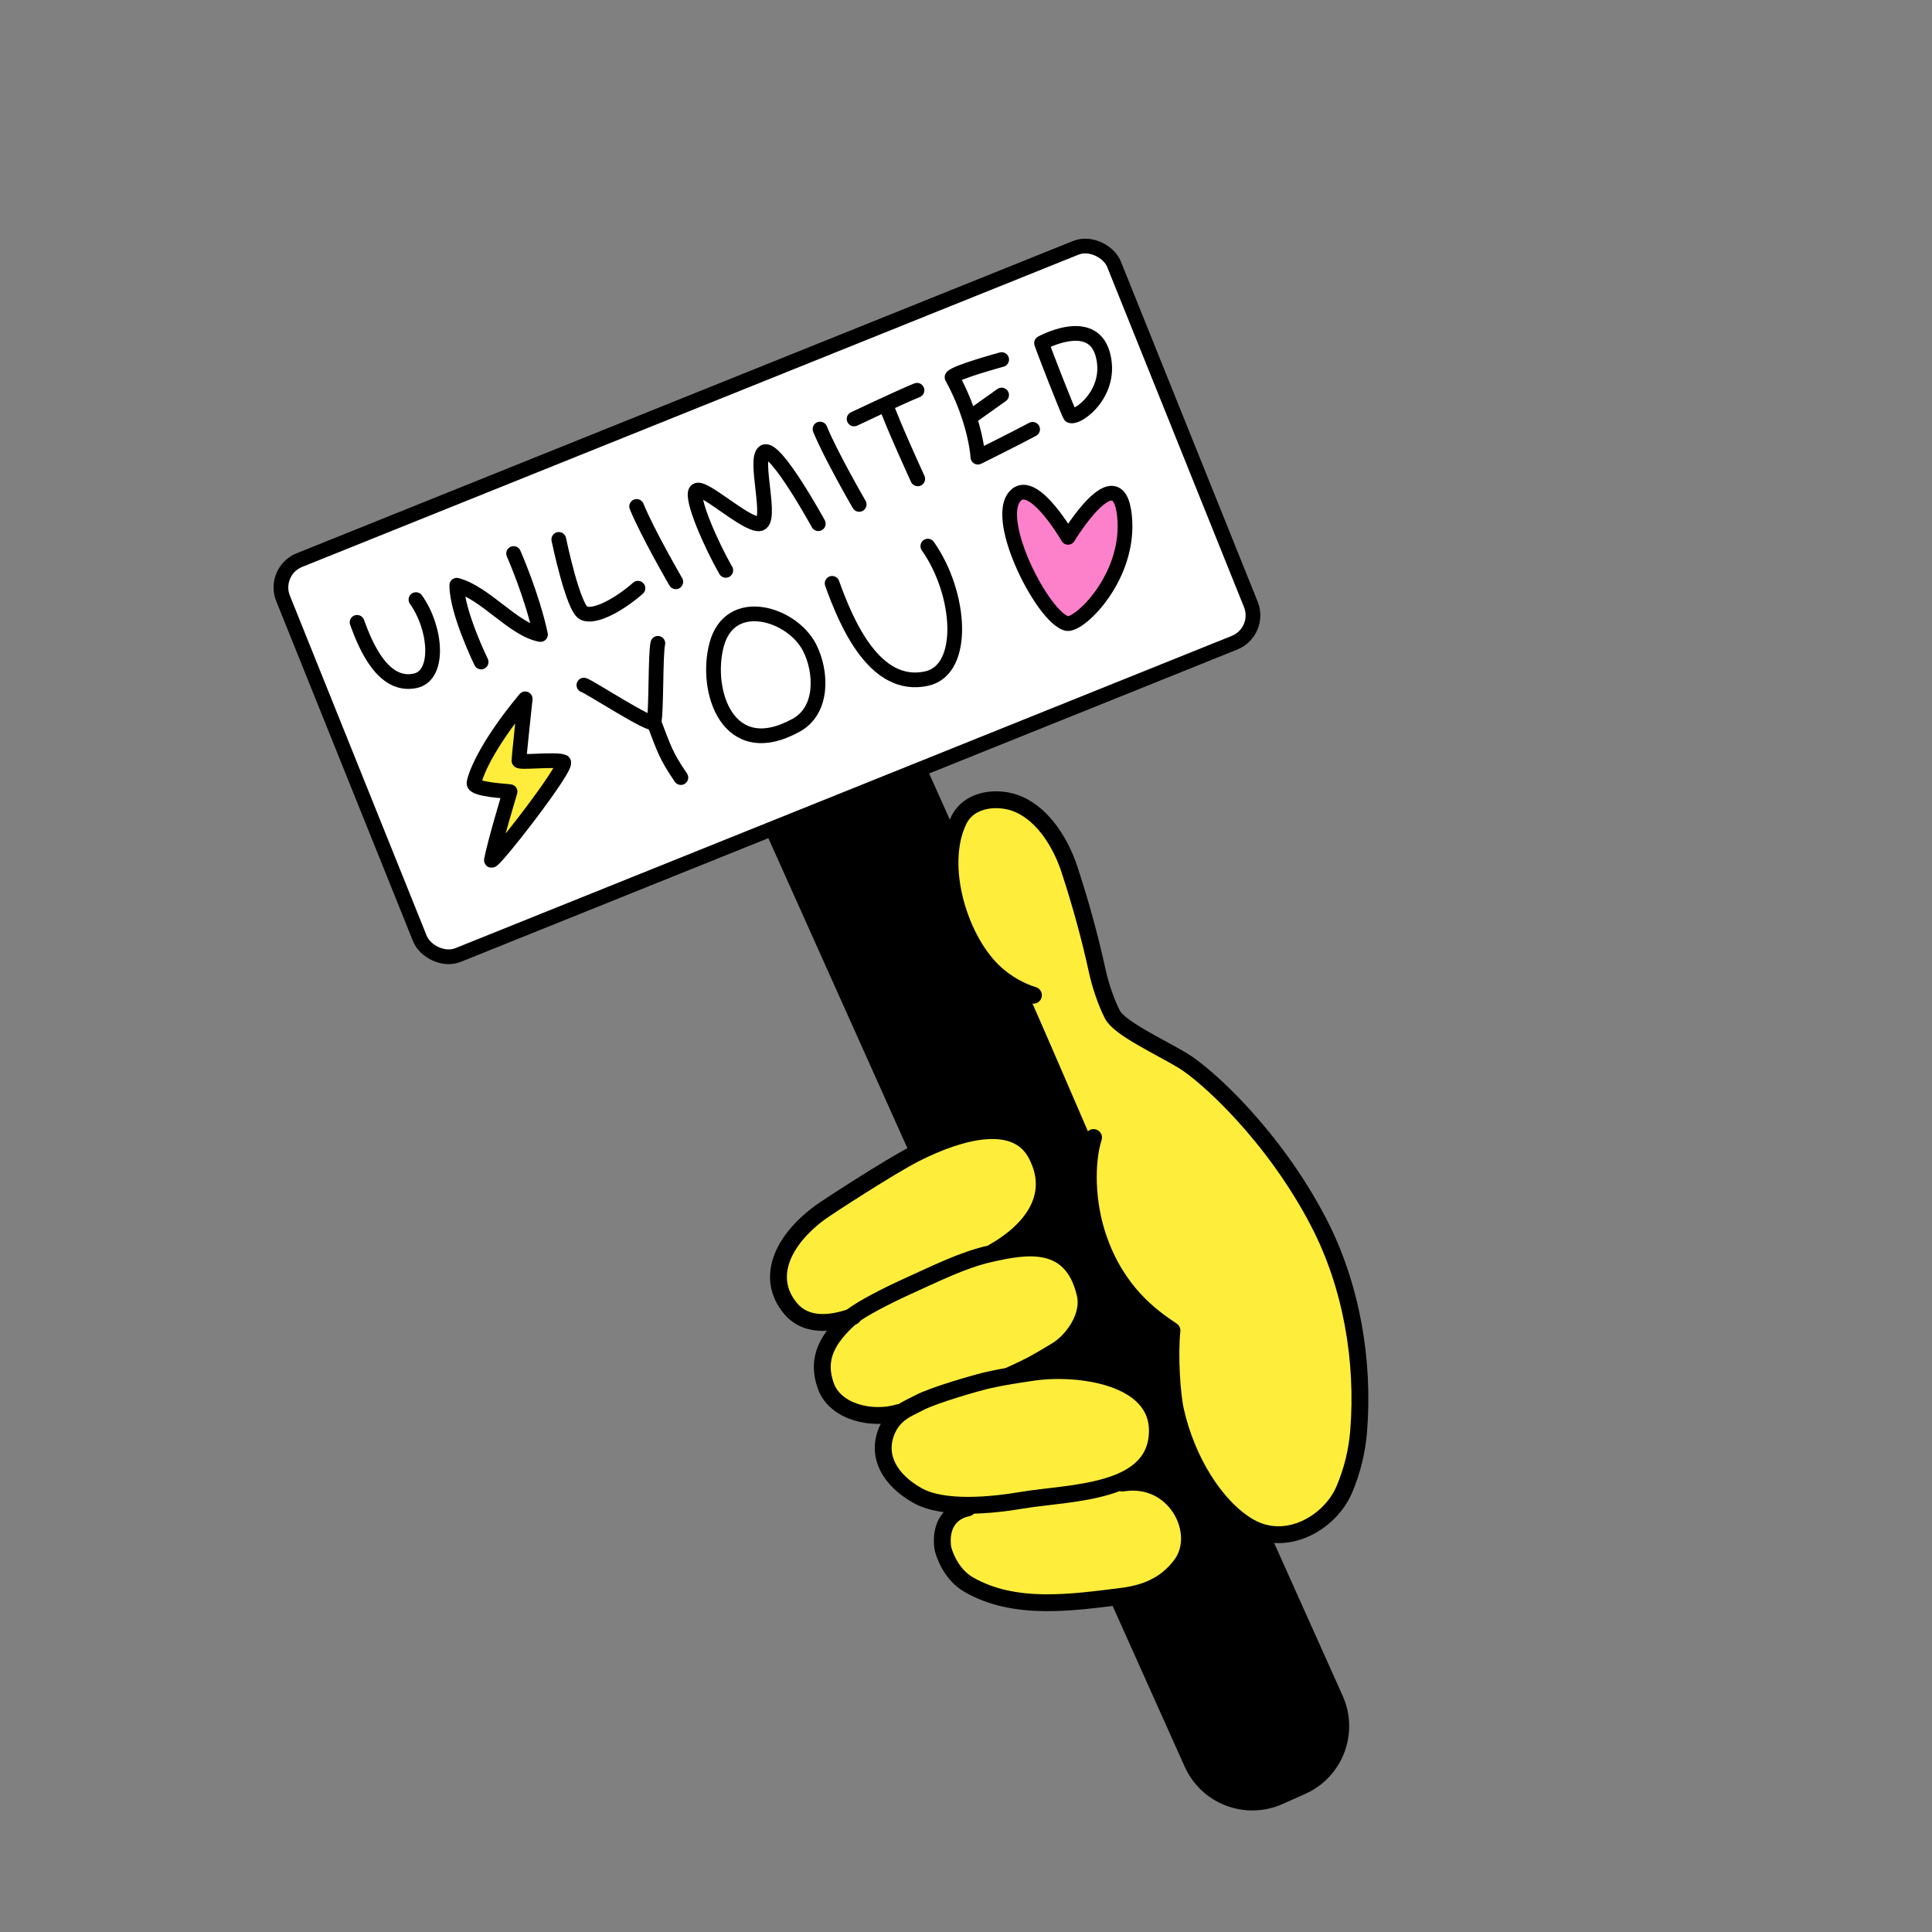
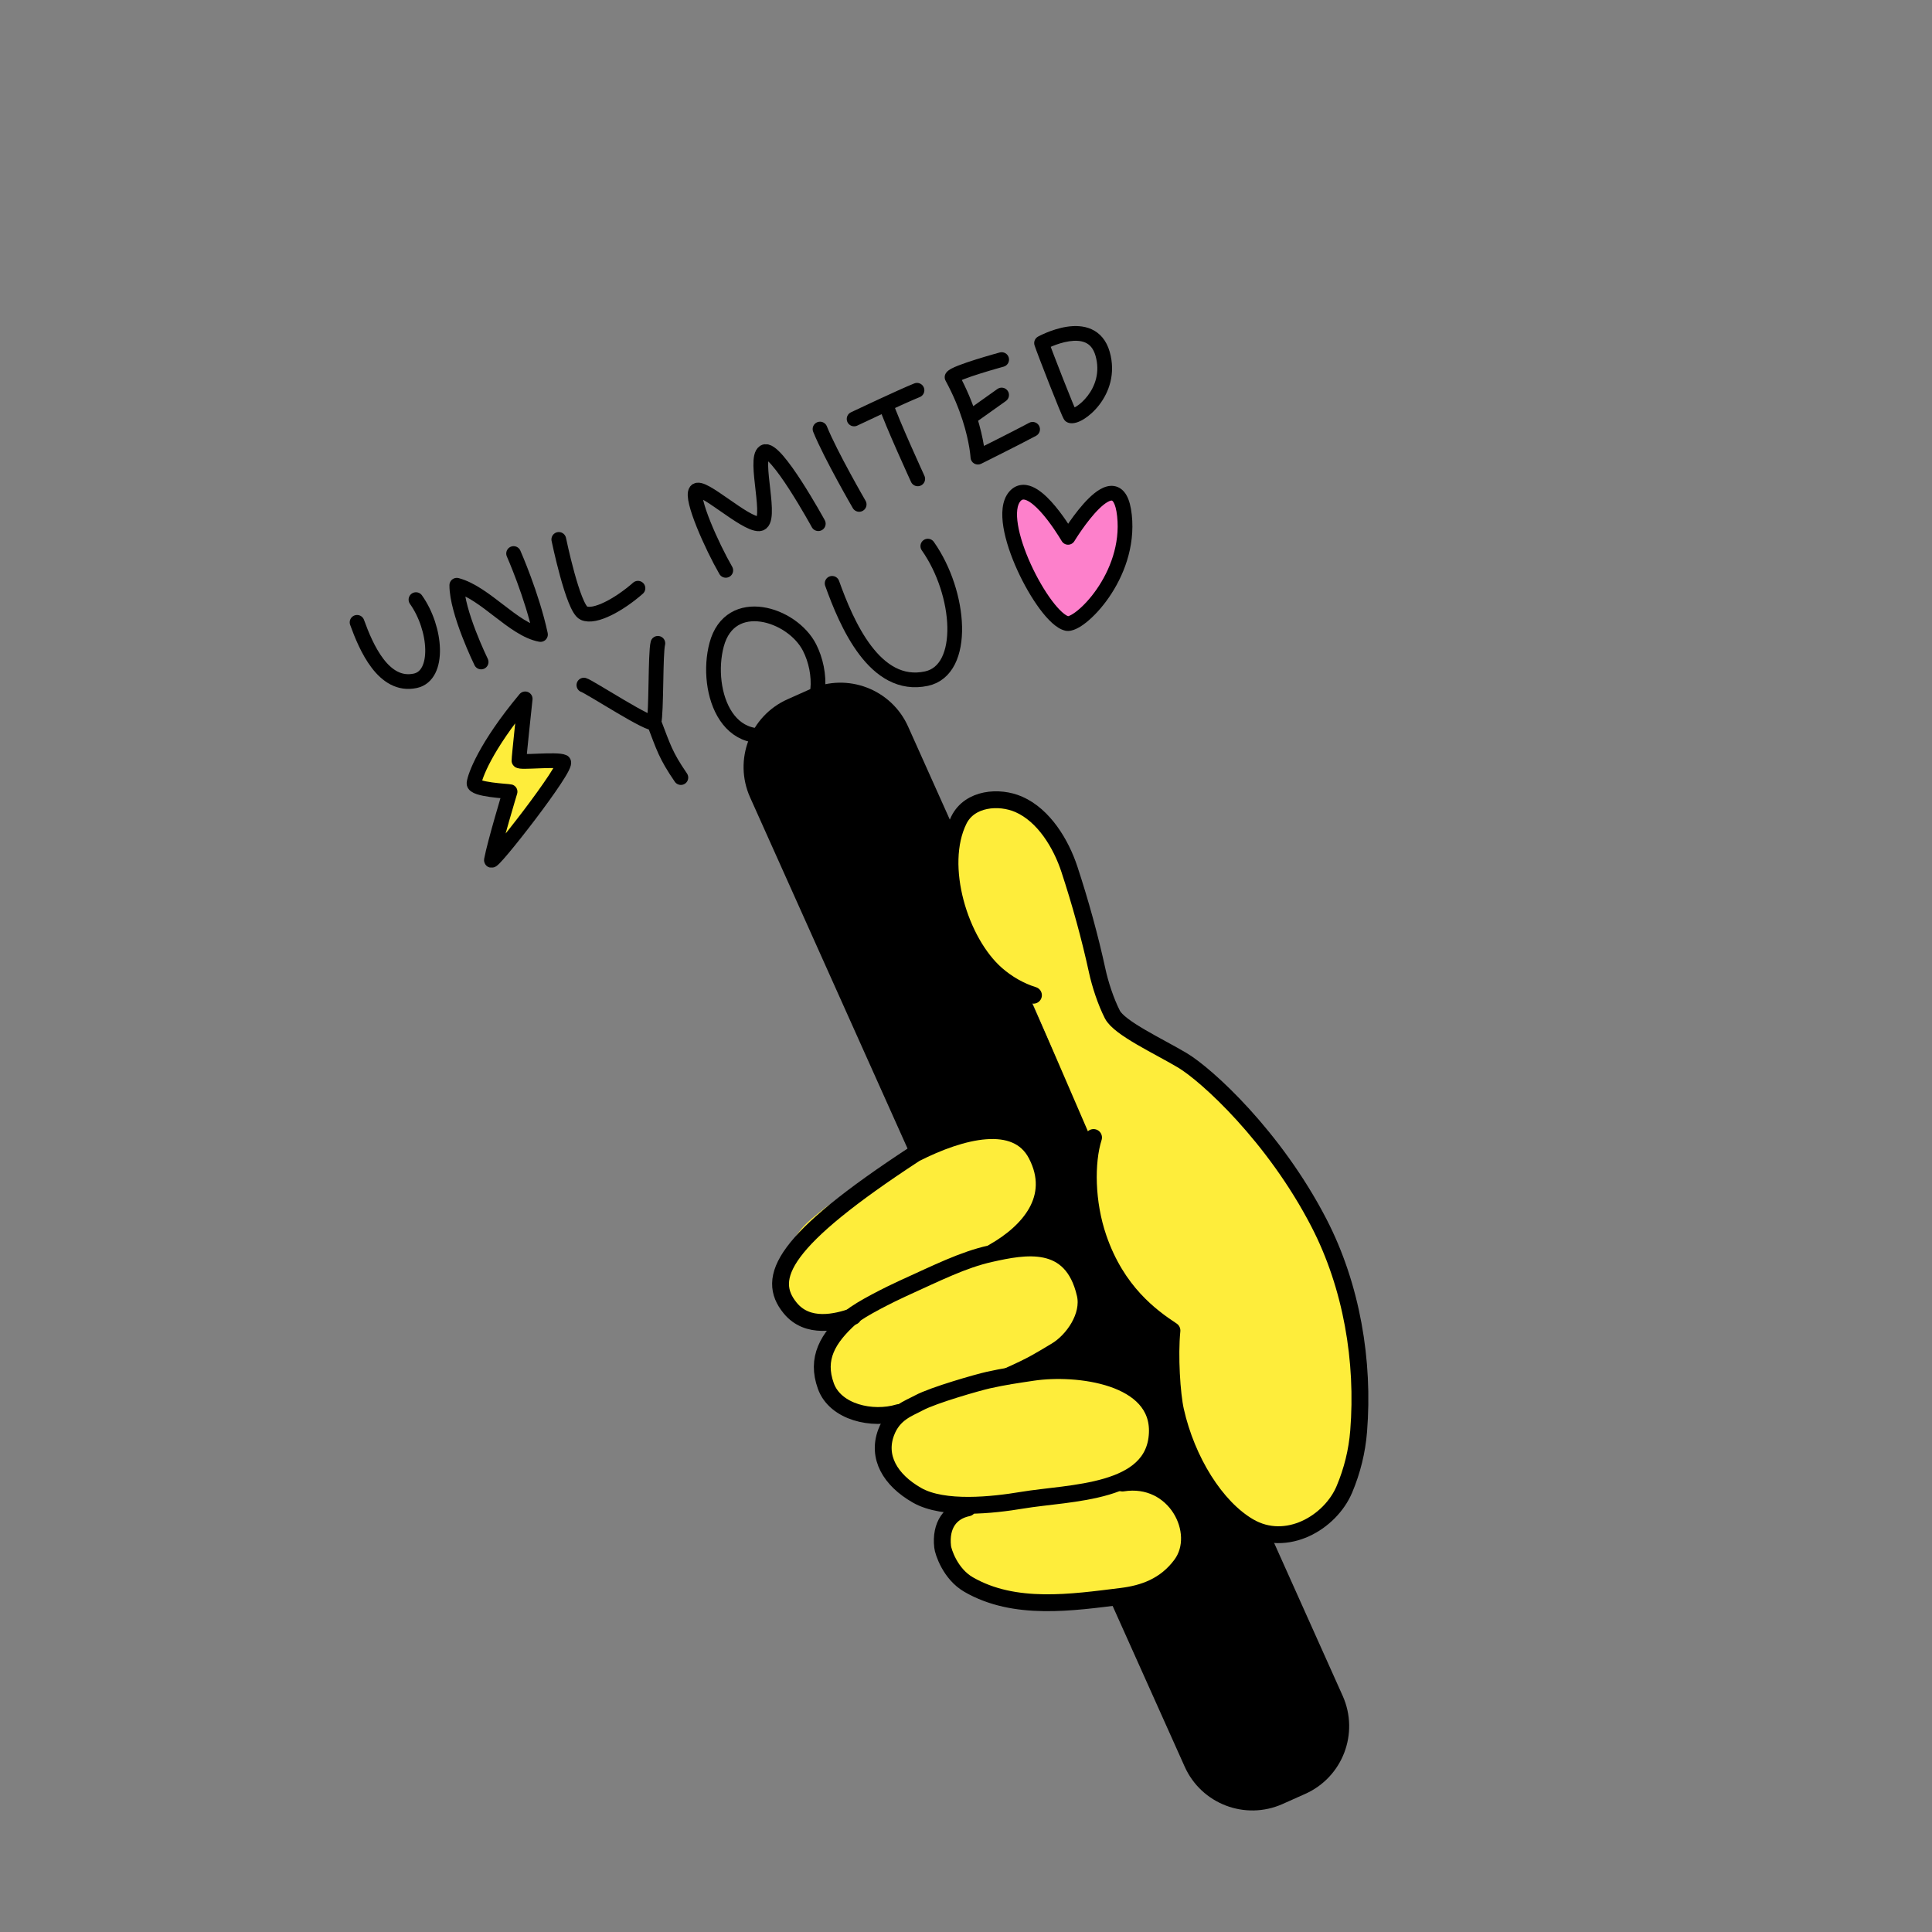
<svg xmlns="http://www.w3.org/2000/svg" width="525" height="525" viewBox="0 0 525 525" fill="none">
  <rect x="0" y="0" width="525" height="525" fill="#808080" stroke="none" />
  <path d="M220.161 187.263C230.324 182.729 242.241 187.289 246.775 197.453L364.871 460.854C369.405 471.017 364.845 482.934 354.681 487.468L348.523 490.22C338.359 494.753 326.442 490.193 321.909 480.03L203.811 216.637C199.277 206.474 203.838 194.557 214.001 190.023L220.16 187.271L220.161 187.263Z" fill="black" />
  <path d="M262.461 409.398C262.641 409.598 261.253 409.857 260.572 410.162C258.489 411.114 257.853 412.09 256.776 414.08C255.443 416.539 256.205 419.73 256.952 422.381C257.842 425.516 259.6 428.634 262.516 430.333C265.342 431.98 268.989 432.886 272.117 433.775C274.293 434.393 276.352 434.445 278.556 434.859C281.731 435.457 284.42 435.633 287.64 435.784C292.594 436.024 298.019 436.069 302.714 434.583C307.428 433.09 312.162 433.186 316.507 430.442C319.055 428.834 319.909 426.9 321.226 424.422C321.847 423.262 322.759 420.839 323.914 420.227C323.464 417.215 323.319 413.496 321.713 410.932C318.27 405.432 311.219 402.924 304.922 402.41C307.203 402.675 308.841 399.935 310.235 398.592C312.032 396.857 313.987 395.614 314.442 392.911C314.802 390.813 314.956 387.741 314.625 385.6C314.202 382.834 312.171 380.79 309.966 379.257C307.876 377.797 305.436 375.938 303.13 374.89C300.153 373.539 296.592 374.533 293.392 373.924C287.596 372.827 281.975 372.485 275.909 372.176C277.522 372.607 279.969 371.397 281.337 370.728C283.39 369.722 285.785 368.341 287.475 366.725C288.637 365.611 289.452 364.323 290.731 363.255C293.146 361.244 293.717 360.217 294.584 357.217C295.224 355.001 295.274 353.652 295.175 351.543C295.069 349.321 294.123 346.84 292.845 344.985C290.476 341.554 285.55 340.432 281.78 339.8C279.648 339.445 277.525 338.642 275.328 338.671C273.869 338.689 272.295 339.241 270.874 339.488C270.604 337.613 276.609 335.522 277.809 334.203C280.569 331.177 283.402 326.398 283.477 322.216C283.493 321.463 283.555 320.758 283.622 320.01C283.702 319.047 284.004 317.95 283.84 316.996C283.323 313.952 280.158 311.108 277.847 309.348C271.373 304.401 261.222 307.947 254.708 311.036C252.431 312.116 249.862 312.386 247.639 313.618C244.441 315.395 242.011 317.899 238.487 319.044C235.644 319.962 233.681 322.227 231.332 323.924C229.086 325.554 226.479 326.461 224.22 328.219C222.027 329.923 219.29 332.032 217.575 334.158C216.406 335.601 215.573 337.234 214.392 338.797C209.901 344.789 211.475 355.313 218.582 358.546C222.919 360.519 227.124 358.385 231.314 358.469C227.869 358.399 225.171 364.415 224.611 366.952C223.593 371.533 222.961 376.682 226.445 380.486C228.688 382.924 231.758 384.223 235.026 384.493C236.282 384.593 237.62 384.919 238.879 384.907C240.381 384.894 243.027 385.318 244.333 384.496C242.208 387.152 239.251 388.432 239.553 392.322C239.789 395.304 240.241 399.938 242.46 402.183C243.797 403.541 245.628 404.567 247.261 405.486C252.217 408.285 256.797 408.887 262.498 408.951" fill="#FEED3B" />
  <path d="M296.777 310.08C295.745 310.592 295.407 315.059 295.268 316.433C294.569 323.354 295.214 329.256 297.65 335.704C299.012 339.311 301.168 343.215 303.382 346.37C306.05 350.187 308.963 356.214 313.192 358.914C314.96 360.046 316.93 361.148 318.683 362.426C317.565 364.395 316.82 366.618 316.859 368.895C316.964 375.159 319.206 381.813 320.917 387.892C321.613 390.365 322.333 392.771 322.949 395.253C323.696 398.252 325.771 400.725 327.153 403.441C327.986 405.069 328.559 406.098 329.915 407.44C330.837 408.357 332.096 409.126 333.152 410.005C335.449 411.911 337.971 414.846 340.973 415.617C343.983 416.381 348.818 417.459 351.966 416.606C356.684 415.33 362.521 410.776 365.09 406.638C369.533 399.489 369.149 389.805 369.567 381.798C369.735 378.675 369.361 375.419 369.095 372.304C368.742 368.236 368.642 363.897 367.657 359.912C366.826 356.549 366.816 352.949 365.633 349.637C365.146 348.27 364.404 346.946 363.971 345.566C362.519 340.875 360.288 336.512 357.971 332.228C356.182 328.907 354.959 325.297 353.142 321.982C351.736 319.42 349.82 317.258 348.226 314.833C344.168 308.638 339.026 303.982 333.918 298.739C332.77 297.565 331.289 296.348 330.024 295.301C326.038 291.993 322.095 288.958 317.348 286.657C313.917 284.992 309.412 283.305 306.814 280.432C304.848 278.256 301.711 275.91 300.476 273.192C300.213 272.619 300.045 271.361 299.881 270.755C299.063 267.68 298.916 263.389 297.442 260.629C297.418 260.696 297.411 260.765 297.422 260.836C295.807 254.401 294.674 248.103 292.24 241.968C291.708 240.63 291.583 239.203 291.194 237.898C289.484 232.157 286.231 225.375 281.918 221.106C279.97 219.174 277.452 218.599 274.929 217.815C271.801 216.84 268.15 215.717 264.951 217.077C261.461 218.563 259.192 222.315 258.853 226.019C258.638 228.314 257.982 230.433 257.729 232.68C256.924 239.789 259.478 246.544 262.365 252.907C263.621 255.679 264.025 258.374 266.021 260.77C267.916 263.043 275.296 269.331 279.546 270.194" fill="#FEED3B" />
  <path d="M297.161 309.105C295.034 315.829 295.162 326.84 298.455 336.41C303.48 351.064 312.774 357.806 318.466 361.564C317.773 368.433 318.45 378.91 319.45 383.348C322.514 396.98 330.39 409.606 339.401 414.853C349.584 420.782 361.52 413.729 365.319 404.711C367.451 399.661 368.76 394.346 369.192 388.943C370.726 369.885 367.307 349.547 358.428 332.344C346.283 308.818 327.929 292.08 321.26 288.111C314.895 284.32 304.161 279.385 302.272 275.673C300.476 272.152 298.947 267.452 298.155 263.79C296.171 254.664 293.573 245.252 290.607 236.235C288.338 229.327 283.675 221.562 276.821 218.571C271.521 216.258 263.525 216.847 260.561 222.844C254.423 235.27 260.8 256.028 270.762 264.745C273.655 267.275 277.137 269.3 280.829 270.445" stroke="black" stroke-width="4.578" stroke-linecap="round" stroke-linejoin="round" />
  <path d="M305.026 403.001C319.422 400.699 327.378 416.482 321.005 425.145C316.651 431.064 310.664 433.061 304.78 433.785C291.281 435.449 275.724 437.816 263.209 430.585C258.16 427.673 256.285 421.585 256.152 420.331C255.489 414.436 258.276 410.719 263.006 409.748" stroke="black" stroke-width="4.578" stroke-linecap="round" stroke-linejoin="round" />
  <path d="M249.693 381.22C246.895 382.733 242.761 383.99 240.787 389.281C238.326 395.867 241.807 402.108 249.188 406.323C256.47 410.484 269.883 408.985 277.709 407.676C290.775 405.491 313.741 406.032 314.491 389.498C315.208 373.81 292.615 371.121 280.602 372.927C276.111 373.601 272.96 374.046 268.533 375.03C265.844 375.626 253.655 379.087 249.693 381.22Z" stroke="black" stroke-width="4.578" stroke-linecap="round" stroke-linejoin="round" />
  <path d="M274.142 373.862C280.862 370.872 282.708 369.601 286.971 367.065C291.576 364.321 296.267 357.639 294.884 351.67C291.264 335.979 278.254 338.637 269.105 340.68C261.677 342.341 254.702 345.878 245.312 350.134C242.221 351.54 233.686 355.752 231.225 357.967C224.862 363.682 221.708 369.149 224.42 376.648C227.003 383.796 237.066 386.017 244.224 383.852" stroke="black" stroke-width="4.578" stroke-linecap="round" stroke-linejoin="round" />
-   <path d="M270.023 340.193C279.528 334.795 287.763 325.565 281.652 313.759C276.21 303.235 261.173 307.155 248.721 313.47C241.828 316.972 224.653 328.144 222.816 329.502C212.504 337.135 208.015 347.237 214.708 355.425C219.486 361.276 227.327 359.301 231.822 357.734" stroke="black" stroke-width="4.578" stroke-linecap="round" stroke-linejoin="round" />
-   <rect x="342.888" y="171.665" width="243.377" height="115.653" rx="8" transform="rotate(158.089 342.888 171.665)" fill="white" stroke="black" stroke-width="4" />
+   <path d="M270.023 340.193C279.528 334.795 287.763 325.565 281.652 313.759C276.21 303.235 261.173 307.155 248.721 313.47C212.504 337.135 208.015 347.237 214.708 355.425C219.486 361.276 227.327 359.301 231.822 357.734" stroke="black" stroke-width="4.578" stroke-linecap="round" stroke-linejoin="round" />
  <path d="M290.237 146.019C290.237 146.019 303.777 123.566 305.561 140.09C307.345 156.614 293.27 170.209 289.897 169.422C283.552 167.941 270.003 141.664 275.744 134.925C280.264 129.619 288.892 143.771 290.237 146.019Z" fill="#FD80CB" />
  <path d="M305.561 140.09L303.572 140.305L305.561 140.09ZM290.237 146.019L288.521 147.046C288.882 147.649 289.532 148.018 290.234 148.019C290.936 148.02 291.588 147.653 291.95 147.052L290.237 146.019ZM289.897 169.422L289.442 171.369L289.897 169.422ZM275.744 134.925L277.266 136.222L275.744 134.925ZM307.549 139.876C307.313 137.692 306.866 135.93 306.136 134.625C305.371 133.257 304.221 132.285 302.699 132.066C301.3 131.865 299.983 132.363 298.928 132.973C297.844 133.599 296.791 134.484 295.828 135.432C293.895 137.332 292.066 139.738 290.744 141.619C290.077 142.57 289.525 143.406 289.14 144.006C288.947 144.306 288.795 144.548 288.691 144.716C288.638 144.8 288.598 144.866 288.57 144.912C288.556 144.935 288.545 144.952 288.538 144.965C288.534 144.971 288.531 144.976 288.529 144.98C288.528 144.981 288.527 144.983 288.526 144.984C288.526 144.985 288.525 144.985 288.525 144.985C288.525 144.986 288.525 144.986 290.237 146.019C291.95 147.052 291.95 147.052 291.95 147.052C291.95 147.052 291.95 147.052 291.95 147.052C291.95 147.052 291.95 147.051 291.951 147.05C291.952 147.048 291.954 147.045 291.957 147.041C291.962 147.032 291.971 147.018 291.983 146.999C292.006 146.96 292.042 146.902 292.089 146.826C292.184 146.673 292.324 146.449 292.505 146.168C292.867 145.604 293.388 144.815 294.017 143.919C295.29 142.107 296.957 139.932 298.632 138.284C299.472 137.458 300.252 136.827 300.929 136.436C301.635 136.028 302.007 136.008 302.129 136.025C302.168 136.031 302.206 136.042 302.267 136.088C302.339 136.143 302.477 136.277 302.644 136.577C302.996 137.206 303.362 138.357 303.572 140.305L307.549 139.876ZM289.442 171.369C290.541 171.626 291.649 171.255 292.457 170.877C293.352 170.46 294.31 169.827 295.272 169.052C297.206 167.495 299.353 165.206 301.307 162.387C305.204 156.761 308.508 148.757 307.549 139.876L303.572 140.305C304.397 147.948 301.556 155.003 298.019 160.109C296.255 162.655 294.362 164.65 292.764 165.937C291.961 166.583 291.279 167.013 290.766 167.253C290.166 167.533 290.096 167.414 290.351 167.474L289.442 171.369ZM274.221 133.628C273.167 134.865 272.654 136.431 272.458 138.04C272.261 139.653 272.367 141.439 272.667 143.273C273.267 146.94 274.692 151.078 276.468 154.975C278.248 158.879 280.427 162.641 282.599 165.551C283.683 167.004 284.797 168.286 285.891 169.274C286.944 170.226 288.155 171.069 289.442 171.369L290.351 167.474C290.052 167.404 289.452 167.101 288.573 166.307C287.733 165.548 286.792 164.482 285.804 163.158C283.831 160.514 281.791 157.008 280.108 153.316C278.421 149.615 277.139 145.829 276.615 142.627C276.353 141.026 276.292 139.642 276.429 138.523C276.566 137.399 276.885 136.67 277.266 136.222L274.221 133.628ZM291.954 144.992C291.277 143.862 288.695 139.607 285.656 136.288C284.163 134.658 282.379 133.049 280.501 132.26C279.533 131.853 278.423 131.615 277.267 131.816C276.075 132.022 275.047 132.659 274.221 133.628L277.266 136.222C277.571 135.865 277.8 135.783 277.951 135.757C278.137 135.724 278.454 135.739 278.952 135.948C280.004 136.39 281.309 137.464 282.706 138.99C285.448 141.983 287.852 145.929 288.521 147.046L291.954 144.992Z" fill="black" />
  <path d="M158.666 186.168C160.101 186.552 177.52 197.913 177.7 196.271M177.7 196.271C178.392 193.686 178.077 177.402 178.77 174.817M177.7 196.271C180.35 203.158 180.828 205.174 185.019 211.296" stroke="black" stroke-width="4" stroke-linecap="round" />
  <path d="M219.996 175.979C223.342 182.565 223.745 192.987 216.372 197.06C197.763 207.341 191.382 187.709 194.741 175.175C198.417 161.455 215.293 166.724 219.996 175.979Z" stroke="black" stroke-width="4" stroke-linecap="round" />
  <path d="M226.121 158.516C230.045 169.479 237.721 187.447 251.764 184.409C262.721 182.037 261.128 161.167 252.125 148.402" stroke="black" stroke-width="4" stroke-linecap="round" />
  <path d="M139.565 150.415C139.565 150.415 144.588 161.764 146.87 172.417C139.543 171.094 131.935 161.122 124.13 159.031C124.104 166.317 130.742 179.886 130.742 179.886" stroke="black" stroke-width="4" stroke-linecap="round" stroke-linejoin="round" />
  <path d="M151.846 146.58C151.846 146.58 155.712 165.289 158.646 166.613C161.641 167.965 168.318 164.27 173.358 159.842" stroke="black" stroke-width="4" stroke-linecap="round" />
-   <path d="M172.998 137.619C175.883 144.722 183.638 158.097 183.638 158.097" stroke="black" stroke-width="4" stroke-linecap="round" />
  <path d="M222.831 116.59C225.715 123.693 233.47 137.068 233.47 137.068" stroke="black" stroke-width="4" stroke-linecap="round" />
  <path d="M222.362 142.307C222.362 142.307 210.72 121.051 207.682 122.805C204.643 124.56 210.216 142.106 206.3 142.341C202.384 142.576 190.652 131.397 189.131 133.402C187.61 135.406 193.443 148.441 197.224 154.989" stroke="black" stroke-width="4" stroke-linecap="round" stroke-linejoin="round" />
  <path d="M232.092 113.846C232.092 113.846 244.875 107.778 249.183 106.049M249.384 130.127C249.384 130.127 242.378 114.887 240.698 109.82" stroke="black" stroke-width="4" stroke-linecap="round" />
  <path d="M272.72 99.641C273.786 99.351 274.415 98.252 274.125 97.186C273.835 96.121 272.736 95.491 271.67 95.781L272.72 99.641ZM258.711 102.501L256.996 101.472C256.632 102.079 256.616 102.834 256.954 103.456L258.711 102.501ZM265.731 124.232L263.733 124.33C263.766 125.004 264.137 125.616 264.719 125.958C265.301 126.299 266.017 126.324 266.621 126.023L265.731 124.232ZM281.551 118.42C282.523 117.896 282.887 116.683 282.363 115.711C281.84 114.738 280.627 114.374 279.654 114.898L281.551 118.42ZM263.458 113.543L261.554 114.156L263.458 113.543ZM273.342 108.97C274.243 108.33 274.454 107.081 273.814 106.181C273.174 105.281 271.925 105.07 271.025 105.71L273.342 108.97ZM272.195 97.711C271.67 95.781 271.67 95.781 271.67 95.781C271.67 95.781 271.67 95.781 271.67 95.781C271.669 95.781 271.668 95.782 271.667 95.782C271.666 95.782 271.663 95.783 271.66 95.784C271.653 95.786 271.644 95.788 271.631 95.792C271.607 95.799 271.57 95.809 271.523 95.822C271.428 95.848 271.289 95.886 271.113 95.935C270.76 96.033 270.257 96.174 269.651 96.348C268.44 96.695 266.812 97.173 265.155 97.694C263.505 98.214 261.793 98.787 260.426 99.324C259.747 99.591 259.109 99.867 258.591 100.139C258.334 100.274 258.066 100.43 257.824 100.604C257.622 100.751 257.258 101.035 256.996 101.472L260.427 103.529C260.265 103.799 260.095 103.898 260.167 103.847C260.199 103.823 260.286 103.767 260.453 103.679C260.783 103.506 261.267 103.292 261.89 103.047C263.127 102.56 264.735 102.02 266.356 101.51C267.969 101.002 269.561 100.535 270.752 100.193C271.347 100.023 271.841 99.884 272.185 99.789C272.357 99.741 272.491 99.704 272.582 99.679C272.628 99.666 272.663 99.657 272.686 99.65C272.697 99.647 272.706 99.645 272.712 99.643C272.715 99.642 272.717 99.642 272.718 99.642C272.719 99.641 272.719 99.641 272.719 99.641C272.72 99.641 272.72 99.641 272.72 99.641C272.72 99.641 272.72 99.641 272.195 97.711ZM265.731 124.232C266.621 126.023 266.621 126.023 266.621 126.023C266.621 126.023 266.621 126.023 266.621 126.023C266.622 126.023 266.622 126.023 266.623 126.022C266.624 126.022 266.626 126.021 266.629 126.019C266.634 126.017 266.642 126.013 266.652 126.008C266.672 125.998 266.701 125.983 266.741 125.964C266.819 125.925 266.934 125.868 267.081 125.794C267.377 125.647 267.804 125.434 268.331 125.171C269.383 124.645 270.832 123.919 272.419 123.119C275.585 121.523 279.326 119.618 281.551 118.42L279.654 114.898C277.485 116.066 273.79 117.948 270.619 119.547C269.037 120.344 267.592 121.068 266.543 121.593C266.018 121.855 265.592 122.067 265.298 122.214C265.151 122.287 265.036 122.344 264.959 122.383C264.92 122.402 264.89 122.417 264.87 122.427C264.861 122.431 264.853 122.435 264.848 122.438C264.846 122.439 264.844 122.44 264.842 122.44C264.842 122.441 264.841 122.441 264.841 122.441C264.841 122.441 264.841 122.441 264.841 122.441C264.841 122.441 264.841 122.441 265.731 124.232ZM256.954 103.456C259.083 107.373 260.548 111.03 261.554 114.156L265.362 112.93C264.287 109.593 262.728 105.704 260.469 101.546L256.954 103.456ZM261.554 114.156C262.553 117.256 263.099 119.832 263.395 121.618C263.543 122.511 263.629 123.206 263.677 123.669C263.7 123.901 263.715 124.074 263.723 124.186C263.728 124.242 263.73 124.282 263.732 124.306C263.733 124.318 263.733 124.326 263.733 124.33C263.733 124.332 263.733 124.333 263.733 124.333C263.733 124.333 263.733 124.333 263.733 124.332C263.733 124.332 263.733 124.332 263.733 124.331C263.733 124.331 263.733 124.331 263.733 124.331C263.733 124.33 263.733 124.33 265.731 124.232C267.728 124.135 267.728 124.134 267.728 124.134C267.728 124.134 267.728 124.133 267.728 124.133C267.728 124.132 267.728 124.132 267.728 124.131C267.728 124.129 267.728 124.127 267.728 124.125C267.728 124.121 267.727 124.116 267.727 124.11C267.726 124.097 267.725 124.08 267.724 124.059C267.722 124.018 267.718 123.96 267.712 123.886C267.701 123.738 267.683 123.528 267.655 123.258C267.6 122.718 267.504 121.942 267.341 120.964C267.017 119.008 266.427 116.239 265.362 112.93L261.554 114.156ZM264.617 115.173L273.342 108.97L271.025 105.71L262.299 111.913L264.617 115.173Z" fill="black" />
  <path d="M283.03 93.225L282.062 91.475C281.232 91.934 280.838 92.913 281.12 93.819L283.03 93.225ZM290.87 112.953L290.143 114.816L290.87 112.953ZM290.143 114.816C291.037 115.165 291.953 114.99 292.552 114.808C293.228 114.604 293.929 114.259 294.608 113.832C295.973 112.975 297.456 111.659 298.741 109.978C301.327 106.598 303.249 101.545 301.543 95.584L297.697 96.684C298.976 101.154 297.574 104.921 295.564 107.548C294.553 108.871 293.42 109.855 292.481 110.445C292.008 110.742 291.635 110.907 291.393 110.98C291.074 111.076 291.229 110.946 291.598 111.09L290.143 114.816ZM301.543 95.584C300.652 92.471 298.876 90.483 296.589 89.455C294.4 88.472 291.981 88.474 289.904 88.791C287.803 89.112 285.848 89.787 284.444 90.362C283.735 90.653 283.151 90.925 282.74 91.126C282.534 91.227 282.371 91.311 282.256 91.371C282.199 91.401 282.153 91.425 282.121 91.443C282.105 91.452 282.091 91.459 282.082 91.464C282.077 91.467 282.073 91.469 282.07 91.471C282.068 91.472 282.067 91.472 282.065 91.473C282.065 91.473 282.064 91.474 282.064 91.474C282.063 91.474 282.062 91.475 283.03 93.225C283.998 94.975 283.997 94.976 283.996 94.976C283.996 94.976 283.996 94.976 283.996 94.976C283.995 94.977 283.995 94.977 283.995 94.977C283.995 94.977 283.996 94.976 283.998 94.975C284.001 94.973 284.008 94.97 284.017 94.965C284.036 94.954 284.068 94.938 284.111 94.915C284.197 94.87 284.329 94.802 284.501 94.718C284.846 94.549 285.348 94.315 285.961 94.063C287.202 93.555 288.834 93.001 290.508 92.745C292.205 92.486 293.748 92.564 294.949 93.104C296.052 93.599 297.096 94.583 297.697 96.684L301.543 95.584ZM281.12 93.819C281.429 94.813 283.339 99.802 285.169 104.448C286.093 106.797 287.014 109.101 287.728 110.83C288.084 111.692 288.394 112.425 288.629 112.954C288.745 113.215 288.854 113.45 288.947 113.634C288.991 113.721 289.051 113.834 289.119 113.944C289.151 113.996 289.212 114.091 289.297 114.196C289.34 114.248 289.414 114.334 289.517 114.428C289.601 114.504 289.814 114.688 290.143 114.816L291.598 111.09C291.921 111.216 292.128 111.396 292.205 111.465C292.301 111.553 292.367 111.63 292.401 111.672C292.469 111.756 292.51 111.821 292.518 111.835C292.54 111.87 292.54 111.875 292.514 111.824C292.467 111.731 292.391 111.569 292.283 111.326C292.07 110.849 291.777 110.157 291.425 109.304C290.724 107.604 289.812 105.323 288.891 102.983C287.028 98.251 285.193 93.445 284.94 92.631L281.12 93.819Z" fill="black" />
  <path d="M97.028 169.114C99.455 175.834 104.198 186.85 112.843 185.001C119.589 183.558 118.589 170.77 113.033 162.94" stroke="black" stroke-width="4" stroke-linecap="round" />
  <path d="M138.606 215.128C138.128 214.985 128.619 214.611 128.812 212.819C129.005 211.026 131.826 202.961 142.715 189.907C142.715 189.907 140.979 206.038 141.02 206.701C141.061 207.363 151.286 206.172 153.098 207.037C154.91 207.902 133.148 235.785 133.54 233.691C134.422 228.97 138.606 215.128 138.606 215.128Z" fill="#FEED3B" stroke="black" stroke-width="4" stroke-linecap="round" stroke-linejoin="round" />
</svg>